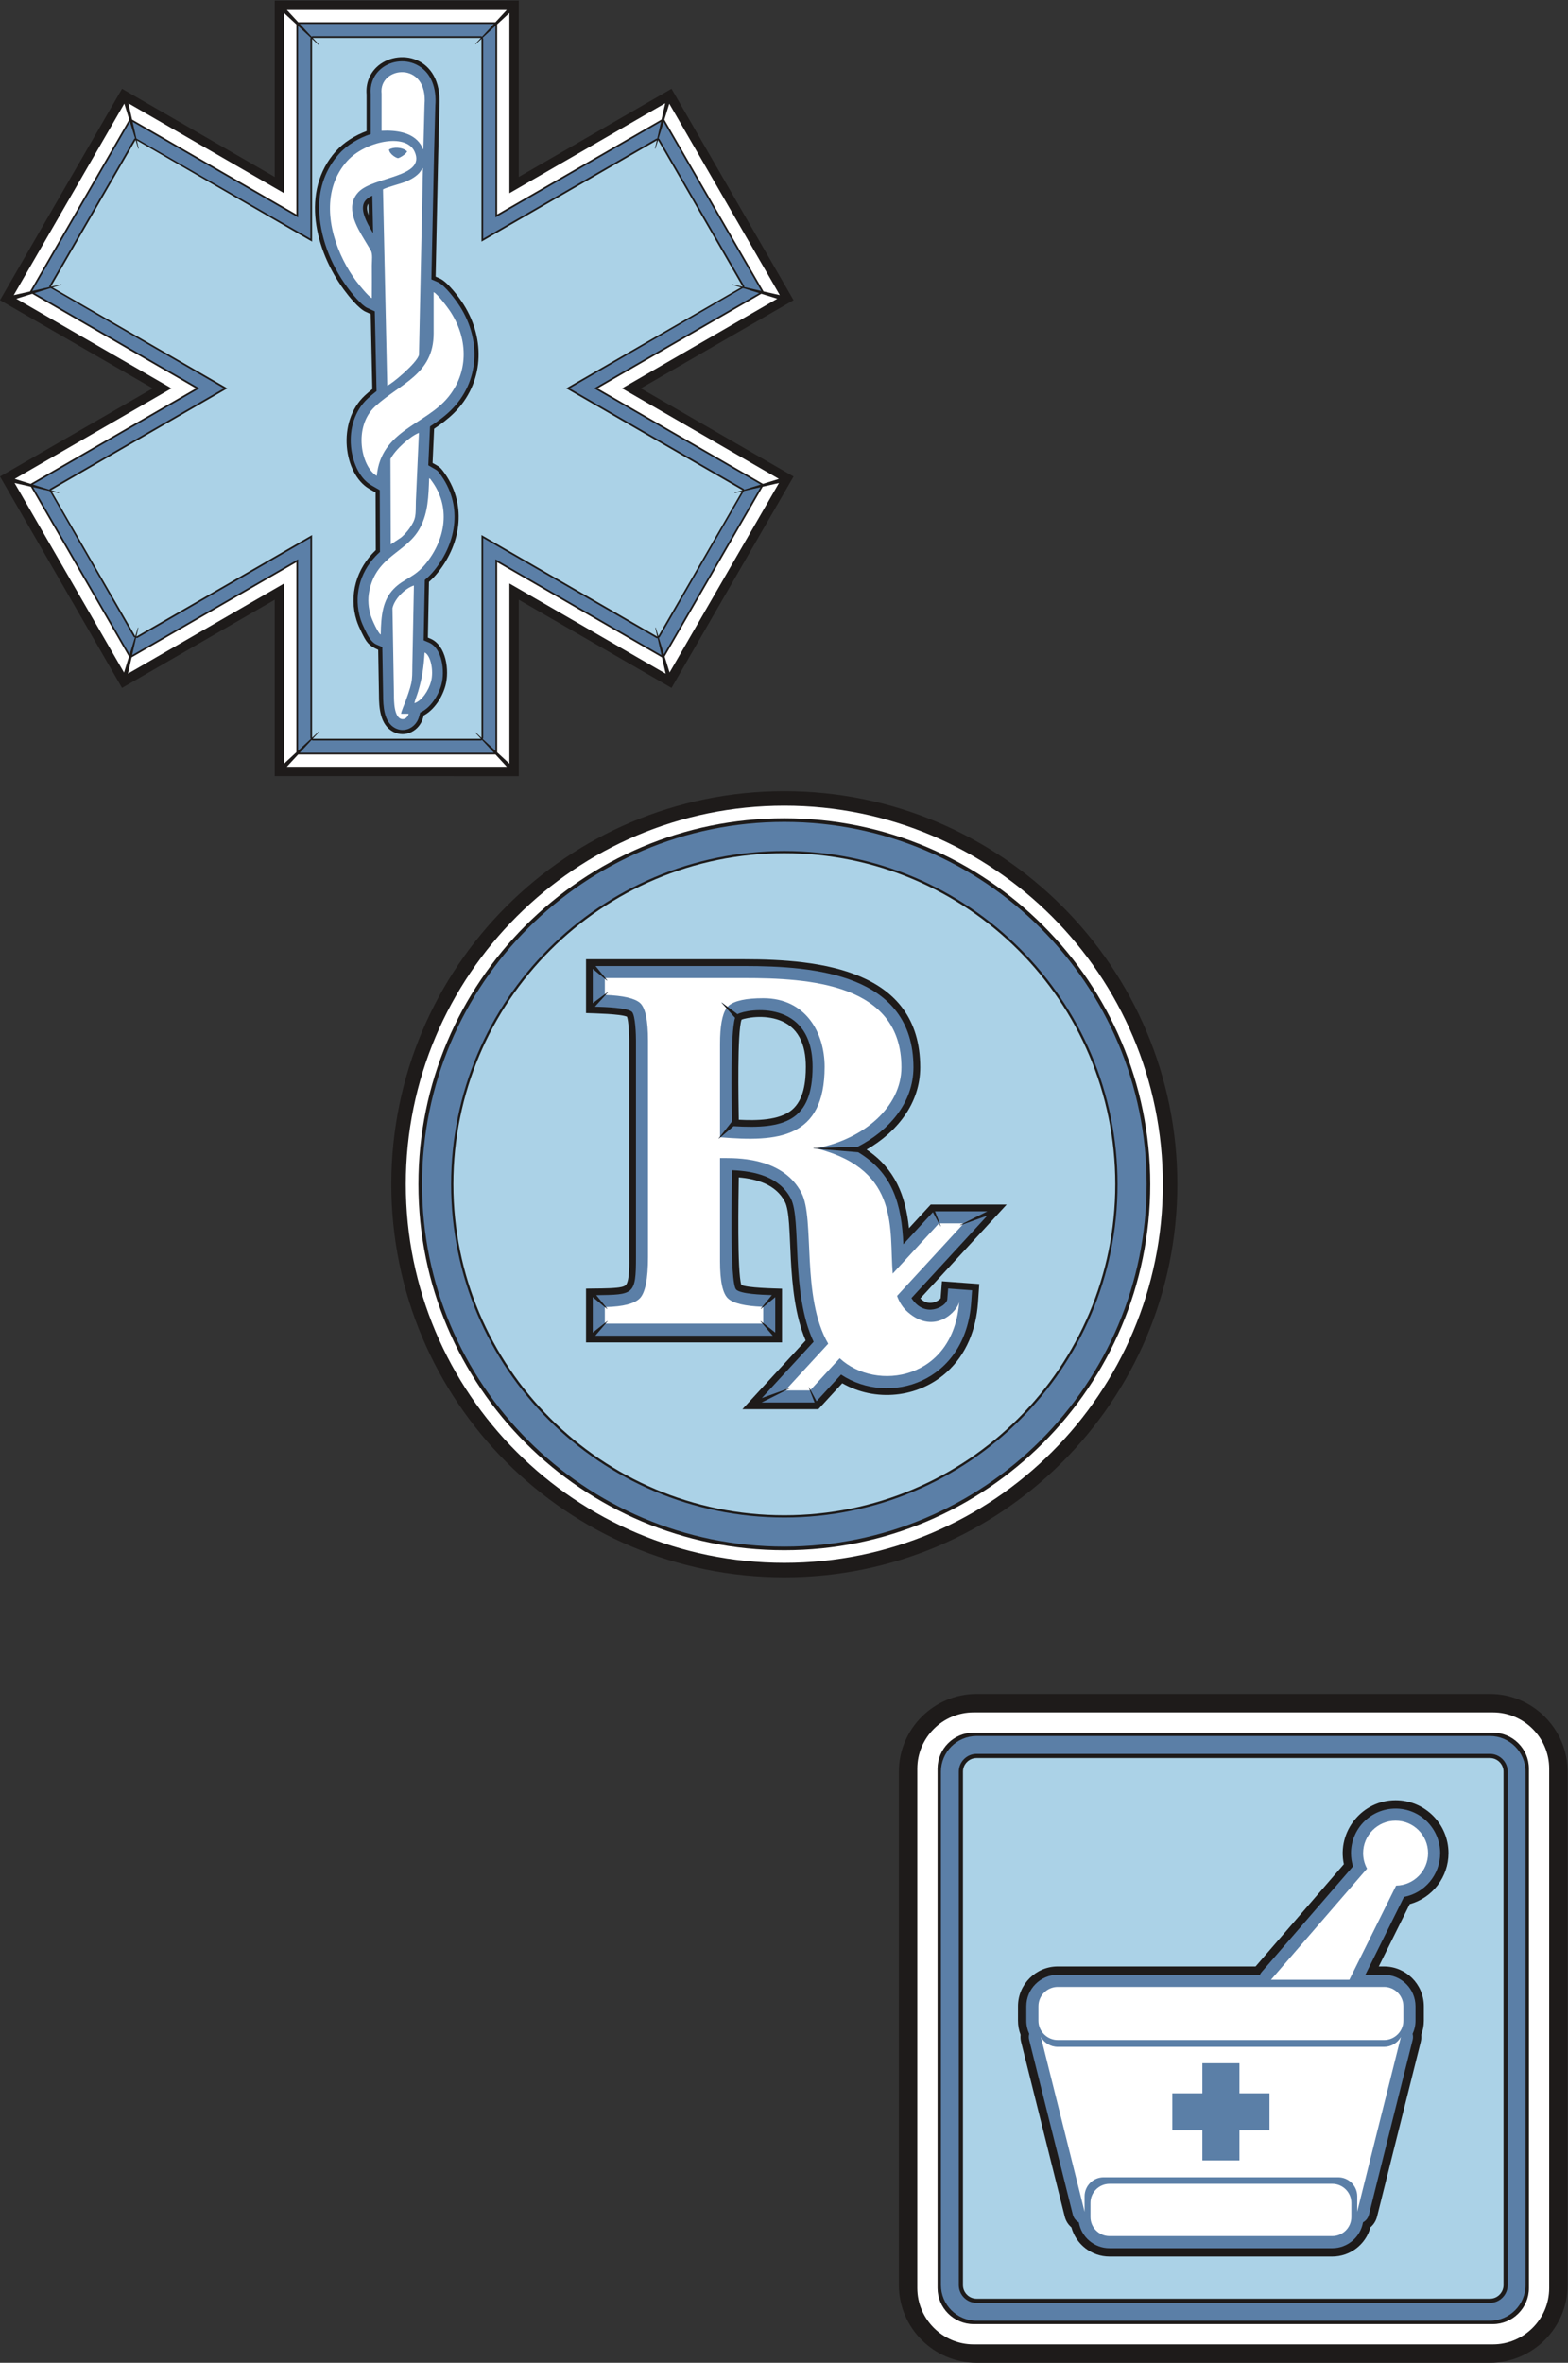
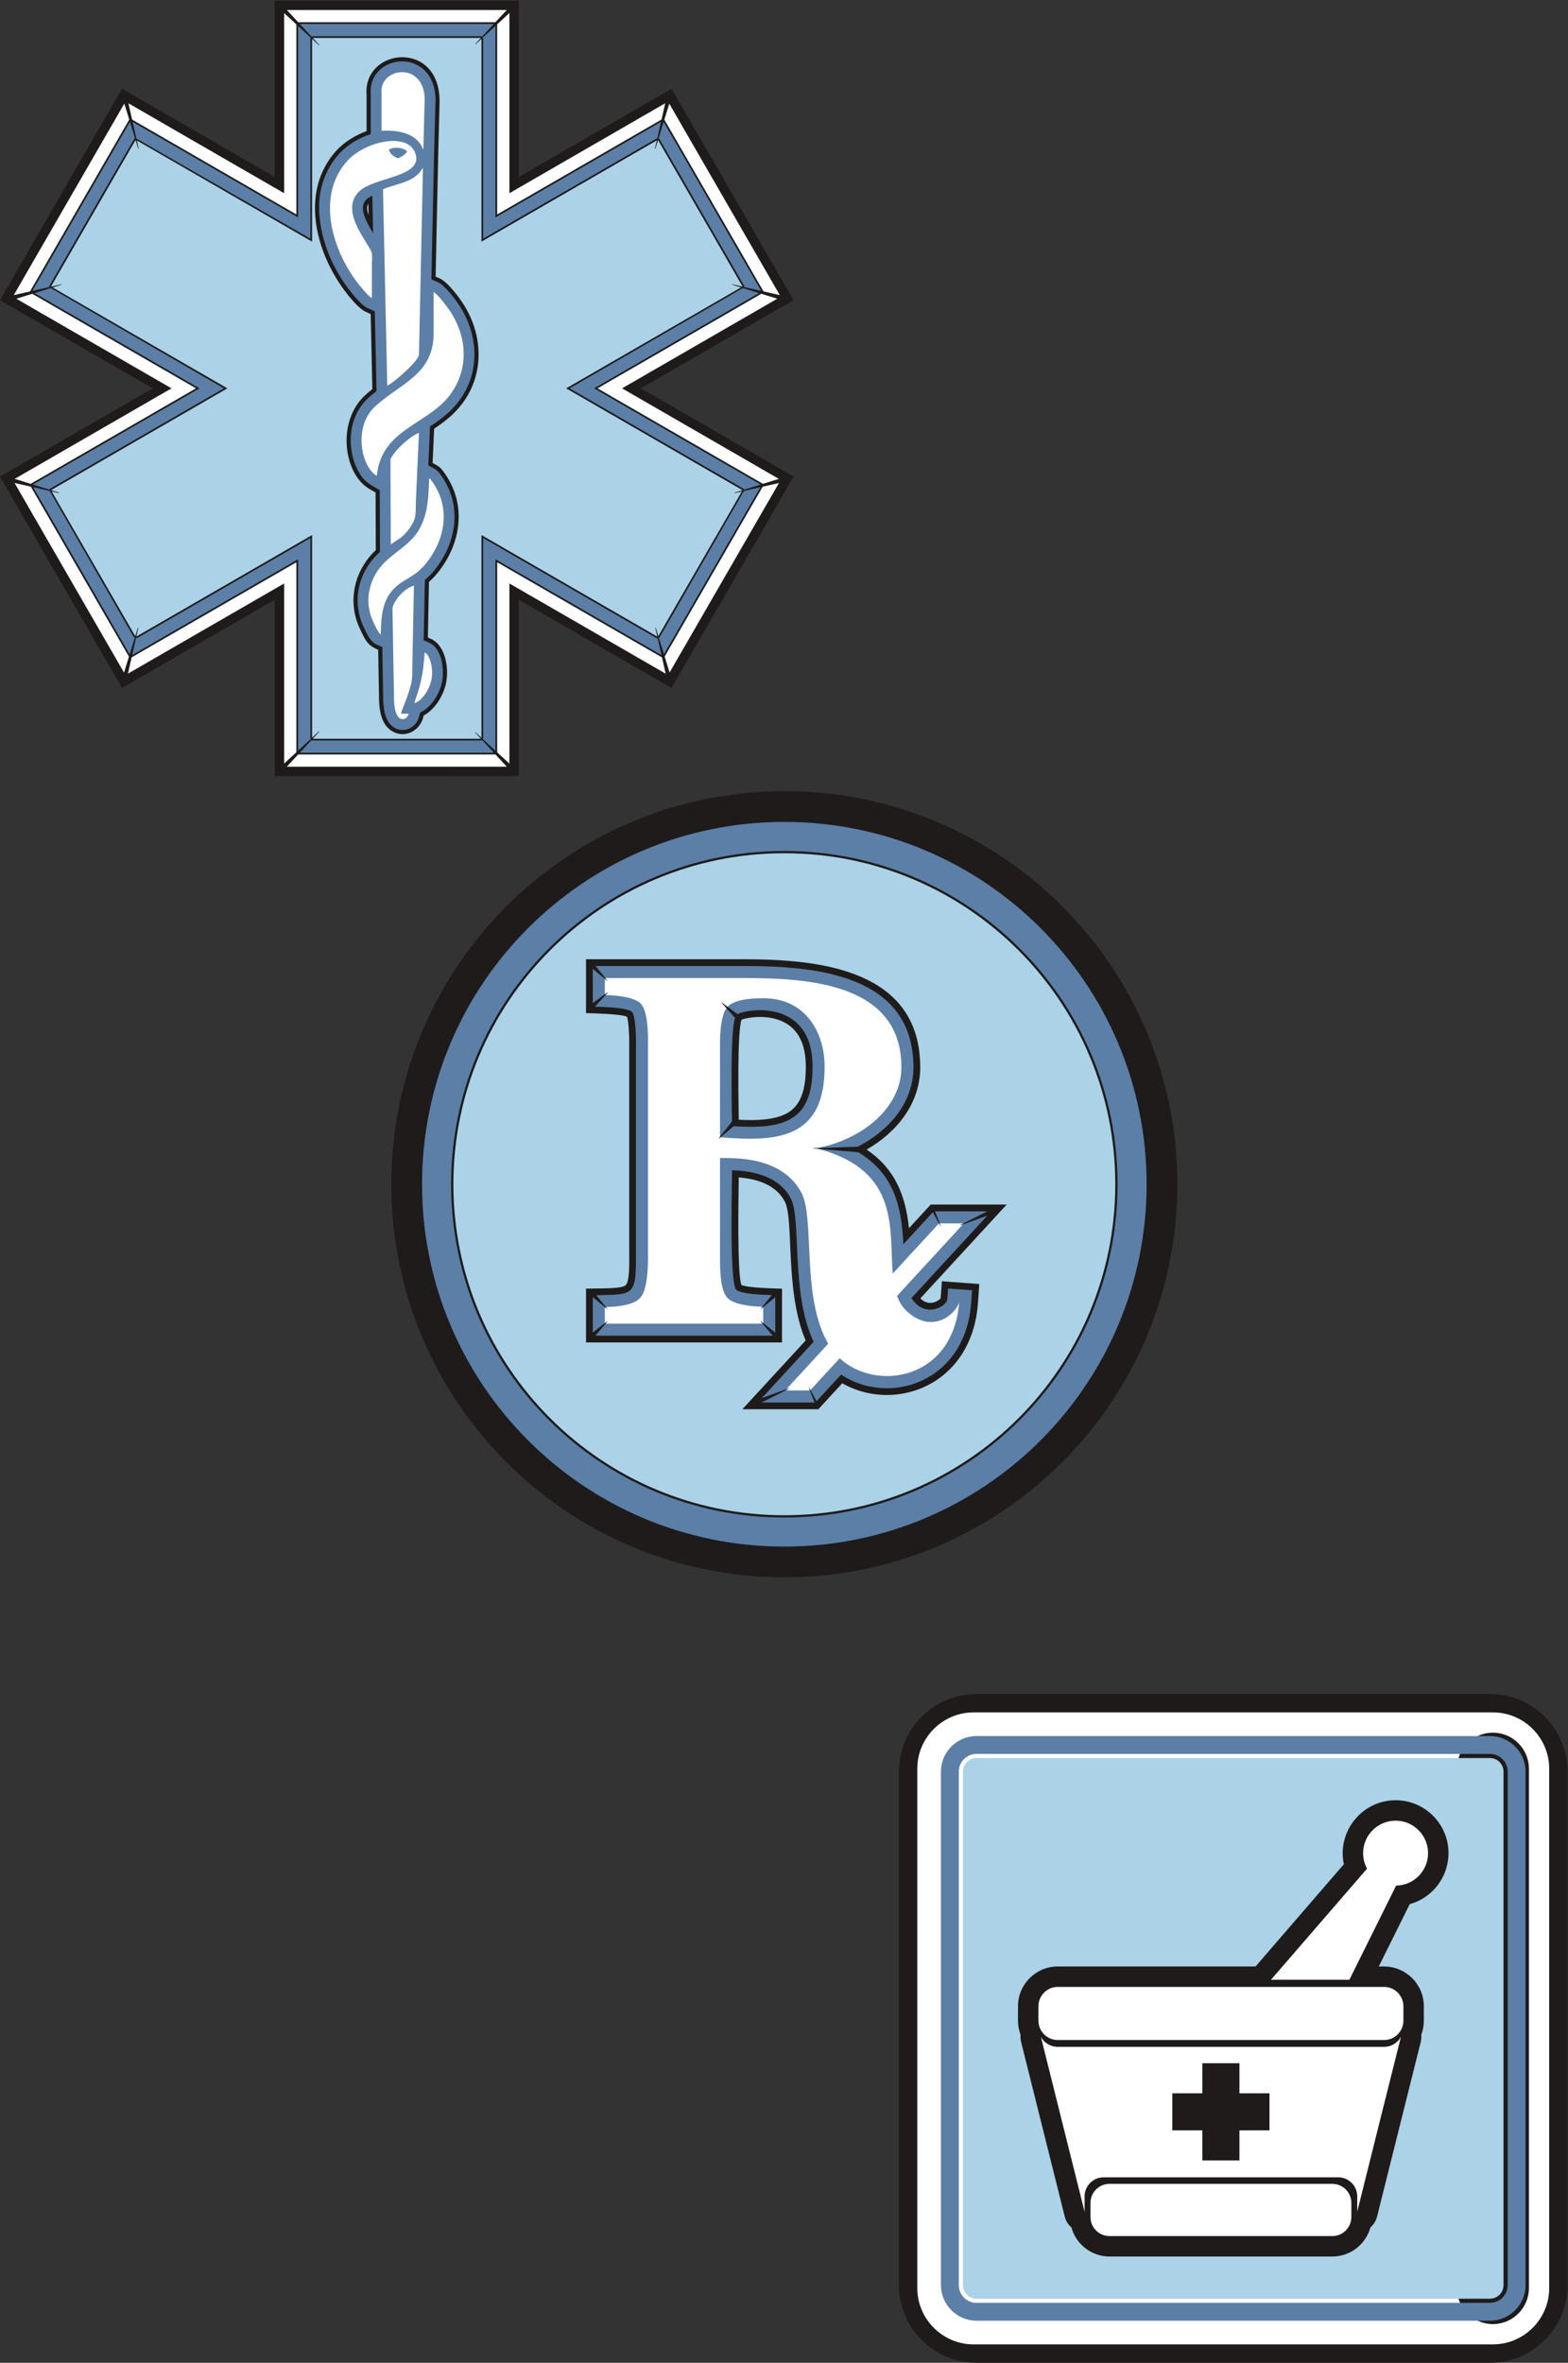
<svg xmlns="http://www.w3.org/2000/svg" viewBox="0 0 758.573 1142.92" height="1142.92" width="758.573" xml:space="preserve" id="svg2" version="1.1">
  <rect x="0" y="0" width="758.573" height="1142.92" fill="#333333" stroke="none" />
  <defs id="defs6" />
  <g transform="matrix(1.333,0,0,-1.333,0,1142.92)" id="g10">
    <g transform="scale(0.1)" id="g12">
      <path id="path14" style="fill:#1e1b1a;fill-opacity:1;fill-rule:evenodd;stroke:none" d="M 997.125,6397.75 442.871,6077.75 0,6844.83 554.254,7164.83 0,7484.82 442.871,8251.9 997.125,7931.91 v 639.99 h 885.745 v -639.99 l 554.25,319.99 442.88,-767.08 -554.25,-319.99 554.25,-320 -442.88,-767.08 -554.25,320 v -640 H 997.125 v 640 0" />
      <path id="path16" style="fill:#ffffff;fill-opacity:1;fill-rule:evenodd;stroke:none" d="m 1798.15,5836.3 41.22,-44.47 h -798.44 l 41.22,44.47 h 716 z m 604.45,352.08 13.38,-59.07 -567.19,327.47 v -653.86 l -44.46,41.12 v 689.76 l 598.27,-345.42 z m 365.38,619.53 59.13,13.47 -397.03,-687.67 -17.9,57.93 355.8,616.27 z m -4.94,700.08 57.83,-17.95 -563.28,-325.21 569.14,-328.6 -57.84,-17.96 -600.24,346.56 594.39,343.16 z m -351.89,631.8 17.9,57.94 401.06,-694.65 -59.12,13.47 -359.84,623.24 z m -606.82,345.93 44.46,41.12 v -653.96 l 565.5,326.48 -13.37,-59.06 -596.59,-344.44 v 689.86 z m -722.07,7.64 -41.22,44.46 h 798.22 l -41.21,-44.46 h -715.79 z m -602.826,-353.27 -13.379,59.08 565.145,-326.29 v 653.65 l 44.47,-41.12 v -689.55 l -596.236,344.23 z m -370.469,-623.63 -59.125,-13.47 401.308,695.09 17.907,-57.94 -360.09,-623.68 z m 2.246,-698.12 -57.836,17.95 569.031,328.54 -563.172,325.14 57.836,17.97 594.278,-343.11 -600.137,-346.49 z m 356.809,-627.05 -17.903,-57.92 -397.269,688.08 59.121,-13.46 356.051,-616.7 z m 563.18,265.49 -566.821,-327.26 13.371,59.07 597.92,345.21 v -689.45 l -44.47,-41.11 v 653.54 0" />
      <path id="path18" style="fill:#5b7fa7;fill-opacity:1;fill-rule:evenodd;stroke:none" d="m 1749.48,5888.8 42.89,-46.27 h -704.44 l 42.9,46.28 c 1.18,-1.07 2.56,-1.81 4.1,-1.81 h 610.44 c 1.58,0 2.96,0.74 4.11,1.79 v 0.01 z m 637.33,369.33 13.92,-61.46 -602.64,347.93 v -694.8 l -46,42.52 c 1.01,1.88 1.53,3.69 1.53,4.36 v 724.94 l 628.74,-363.01 c 1.29,-0.73 2.86,-0.8 4.45,-0.48 z m 313.65,534.39 59.23,13.5 -350.02,-606.26 -18.55,60.06 c 1.76,1 3.12,2.16 3.54,2.89 l 303.86,527.53 c 0.87,0.62 1.51,1.41 1.94,2.28 v 0 z m -3.34,735.94 57.8,-17.96 -598.74,-345.67 604.61,-349.07 -60,-18.63 c -0.44,1.43 -1.39,2.72 -2.84,3.56 l -630.7,364.14 627.1,362.94 c 0.93,0.01 1.89,0.25 2.77,0.68 v 0.01 z m -307.11,542.93 18.63,60.29 354.06,-613.26 -61.83,14.09 c 0.53,1.52 0.47,3.26 -0.55,5.02 l -306.69,531.21 c -0.86,1.47 -2.16,2.28 -3.62,2.65 v 0 z m -637.96,366 46.04,42.57 v -694.91 l 600.96,346.97 -13.71,-60.56 c -2.36,-0.38 -4.32,-1.2 -4.66,-1.4 l -627.06,-362.02 v 725.05 c 0,0.75 -0.56,2.5 -1.57,4.3 v 0 z m -621.11,3.45 -42.9,46.28 h 704.23 l -42.89,-46.27 c -1.17,1.07 -2.56,1.8 -4.11,1.8 h -610.24 c -1.49,0 -2.89,-0.74 -4.09,-1.81 v 0 z m -635.967,-369.38 -13.664,60.36 600.591,-346.77 v 694.59 l 46.09,-42.59 c -1.02,-1.8 -1.61,-3.52 -1.61,-4.28 V 7708.04 L 496.07,8070.7 c -0.343,0.29 -0.715,0.54 -1.097,0.76 v 0 z m -315.797,-539.01 -61.918,-14.1 354.301,613.67 18.57,-60.08 c -1.422,-0.44 -2.707,-1.38 -3.563,-2.85 L 179.68,7537.53 c -1.032,-1.77 -1.067,-3.54 -0.504,-5.08 v 0 z m 0.14,-735.25 -59.996,18.63 604.493,349 -598.633,345.62 57.8,17.94 c 0.887,-0.42 1.833,-0.66 2.762,-0.67 L 812.75,7164.83 182.152,6800.75 c -1.437,-0.83 -2.39,-2.13 -2.836,-3.55 v 0 z m 310.297,-536 -19.09,-61.78 -350.265,606.68 59.406,-13.52 c 0.395,-0.82 0.977,-1.56 1.758,-2.16 l 304.113,-528.07 4.078,-1.15 z m 592.287,283.4 -602.271,-347.73 14.281,63.11 4.078,-1.16 628.392,362.8 v -724.64 c 0,-0.62 0.55,-2.41 1.57,-4.3 l -46.05,-42.57 v 694.49 0" />
      <path id="path20" style="fill:#abd2e7;fill-opacity:1;fill-rule:evenodd;stroke:none" d="m 1132.61,5896.98 v 735.44 l -637.739,-368.21 7.27,32.1 -1.551,0.42 -9.656,-31.26 -303.27,525.28 26.375,-6.01 0.414,1.55 -29.18,9.06 639.946,369.48 -634.098,366.09 31.645,9.82 -0.411,1.55 -36.515,-8.32 -0.766,0.44 306.895,531.56 9.742,-31.51 1.547,0.41 -6.699,29.59 636.051,-367.22 v 735.53 l 25.38,-23.47 1.13,1.14 -24.09,25.98 h 610.24 l -20.24,-21.83 1.13,-1.13 21.23,19.63 v -735.85 l 636.41,367.43 -6.75,-29.8 1.55,-0.41 9.63,31.16 306.69,-531.21 -0.68,-0.39 -36.29,8.26 -0.41,-1.54 31.44,-9.76 -634.2,-366.15 640.05,-369.54 -28.98,-9.01 0.41,-1.54 26.03,5.93 -303.03,-524.85 -9.55,30.91 -1.55,-0.42 7.32,-32.29 -638.09,368.4 v -735.74 l -21.23,19.62 -1.13,-1.13 20.34,-21.93 h -610.44 l 24.19,26.09 -1.13,1.13 -25.38,-23.48 v 0" />
      <path id="path22" style="fill:#1e1b1a;fill-opacity:1;fill-rule:evenodd;stroke:none" d="m 1337.61,7793.21 -0.9,41.73 c -7.61,-11.44 -4.04,-27.72 0.9,-41.73 v 0 z m 243.42,-223.06 14.56,-6.34 c 29.05,-12.67 70.34,-68.09 87.5,-95.36 79.76,-126.82 73.25,-285.09 -34.96,-392.73 -22.04,-21.92 -46.91,-40.23 -72.6,-57.52 l -5.56,-124.18 c 19.96,-11.42 25.03,-12.13 38.45,-29.97 86.65,-115.09 67.79,-258.88 -19.22,-367.63 -9.87,-12.33 -20.46,-23.62 -32.32,-33.91 l -3.95,-202.14 9.19,-3.86 c 57.91,-24.36 69.07,-116.08 54.8,-169.59 -11.08,-41.54 -39.82,-88.18 -79.09,-109.08 l -2.08,-7.81 c -12.68,-47.49 -64.17,-75.26 -109.21,-51.24 -46.98,25.06 -51.18,86.99 -51.18,133.77 l -2.78,163.52 c -34.77,15.05 -42.67,26.91 -61.18,65.22 -6.38,13.2 -12.7,26.95 -17.13,40.94 -29.33,92.69 -0.4,189.59 69.62,255.64 l -0.74,208.91 -22.94,13.27 c -92.52,53.56 -119.57,243.43 -15.52,339.25 8.6,7.91 17.51,15.46 26.63,22.76 l -5.92,272.33 -18.37,8.33 c -25.65,11.62 -61.68,56.71 -78.76,79.94 -104.31,141.84 -158.97,357.18 -29.27,502.7 29.26,32.82 69.96,57.65 111.45,72.93 v 133.12 c -3.26,37.07 9.21,72.62 36.12,98.6 73.55,71.02 238.23,45.01 228.46,-139.43 l -4.61,-177.25 -9.39,-443.19 v 0" />
      <path id="path24" style="fill:#5b7fa7;fill-opacity:1;fill-rule:evenodd;stroke:none" d="m 1354.16,7727.69 -2.96,136.41 c -18.36,-8.81 -31.56,-19.41 -33.7,-39.36 -3.22,-30.1 20.94,-70.91 36.66,-97.05 v 0 z m 211.54,-167.35 23.84,-10.39 c 25.14,-10.97 65.46,-65.24 80.74,-89.54 76.01,-120.85 70.36,-271.33 -32.81,-373.97 -23.2,-23.08 -49.6,-41.93 -76.7,-59.92 l -6.32,-141.04 22.63,-12.95 c 11.64,-6.65 11.94,-7.83 19.26,-17.57 82.51,-109.58 63.66,-245.83 -18.94,-349.1 -11.94,-14.92 -23.35,-26.27 -35.51,-36.2 l -4.28,-219.25 18.64,-7.84 c 49.9,-20.98 58.36,-105.63 46.06,-151.76 -10.37,-38.9 -38.71,-85.32 -77.31,-102.42 l -3.86,-14.46 c -10.63,-39.81 -52.03,-60.71 -87.48,-41.8 -40.55,21.64 -43.18,80.13 -43.19,120.69 l -2.94,173.26 -21.29,9.22 c -19.8,8.56 -32.25,34 -41.23,52.59 -5.86,12.14 -12.26,26.04 -16.33,38.91 -25.87,81.73 -4.14,167.55 54.73,229.31 5.07,5.32 10.29,10.35 15.62,15.18 l -0.79,224.23 -30.46,17.63 c -46.73,27.05 -69.32,90.02 -73.89,141.1 -5.72,63.9 12.9,129.6 61.05,173.94 10.22,9.42 20.82,18.22 31.66,26.68 l -6.29,289.38 -27.04,12.25 c -22.04,9.99 -57.64,54.47 -72.82,75.13 -60.68,82.51 -101.2,185.68 -102.29,288.6 -0.75,71.98 24.15,141.25 72.13,195.08 29.72,33.35 72.59,58.21 115.28,72.26 v 144.54 c -3.06,32.69 7.67,64.01 31.51,87.03 34.85,33.66 89.62,41.72 133.13,20.88 57.29,-27.43 74.54,-89.59 69.72,-148.63 l -4.63,-177.74 -9.6,-453.31 v 0" />
      <path id="path26" style="fill:#ffffff;fill-opacity:1;fill-rule:evenodd;stroke:none" d="M 1573.8,7502.11 V 7364.2 c 0.01,-149.64 -121.09,-180.96 -212.26,-264.91 -80.5,-74.12 -50.89,-219.27 5.92,-252.15 15.75,165.54 177.1,185.5 258.91,285.38 71.49,87.28 75.09,204.55 10.67,306.97 -11.75,18.68 -49.72,68.57 -63.2,74.44 l -0.04,-11.82 z m -162.07,529.1 c 2.08,-17.34 28.32,-32.09 33.6,-30.98 6.71,1.83 26.93,13.25 32.37,24.35 -17.62,16.78 -51.65,16.43 -65.97,6.63 v 0 z m -62.25,-538.93 c 0.6,39.4 0.1,79.15 0.1,118.59 0,17.39 3.85,41.94 -4.31,55.44 -7.51,12.42 -15.04,24.94 -22.64,37.59 -28.08,46.72 -72.25,119.87 -21.41,173.3 54.29,57.03 246.39,52.28 203.47,146.68 -31.77,69.87 -181.41,36.72 -245.08,-34.7 -90.8,-101.88 -70.09,-246.32 -13.32,-359.63 14.09,-28.1 29.16,-52.01 45.81,-74.66 11.05,-15.02 45.56,-57.26 57.38,-62.61 v 0 z m 32.36,-1220.93 c 1.05,71.12 7.71,124.91 46.79,165.44 37.51,38.89 75.06,39.82 118.09,93.61 71.08,88.86 90.02,205.6 18.25,300.92 -4.52,6.01 -1.28,3.62 -7.39,7.11 -2.39,-66.05 -3.95,-122.35 -31.45,-176.68 -47.6,-94.02 -159.28,-102.02 -185.76,-232.1 -6.42,-31.55 -3.34,-62.24 5.76,-91 4.6,-14.52 26.68,-63.4 35.71,-67.3 v 0 z m 3.01,1828.12 c 51.87,2.66 112.5,-4.91 141.86,-49.72 3.59,-5.47 5.99,-12.41 9.76,-18.2 l 4.22,162.01 c 14.09,161.99 -167.25,140.55 -155.84,40.55 v -134.64 z m 33.37,-1500.86 37.42,24.84 c 9.78,7.8 22.36,21.78 29.83,32.34 26.19,37.04 22.73,48.13 23.87,100.47 l 11.06,246.96 c -29.9,-11 -84.66,-59.01 -103.29,-94.64 l 1.11,-309.97 z m 64.96,-614.55 -27.59,-0.05 c 0.07,7.18 13.54,37.82 16.54,46.09 29.73,81.92 22.42,73.58 25,159.35 l 5.08,259.98 c -30.91,-9.51 -70.51,-47.82 -77.79,-82.42 l 5.34,-313.85 c -0.01,-21.79 -0.25,-87.38 31.12,-88.71 11.27,-0.48 19.59,9.43 22.3,19.61 z m 20.78,38.35 c 26.33,7.82 51.51,45.19 60.4,78.52 10.66,40.02 -1.94,96.44 -23.33,105.43 -3.51,-54.39 -8.56,-91.54 -23.56,-141.91 -4.04,-13.59 -10.69,-29.16 -13.51,-42.04 v 0 z M 1390,7886.68 l 15.45,-711.95 c 14.29,3.8 109.86,83.38 115.17,112.01 l 14.35,677.63 c -9.07,-9.79 -7.44,-14.78 -25.73,-29.14 -10.19,-7.99 -22.27,-14.32 -36.24,-20.21 -18.52,-7.81 -70.21,-20.46 -83,-28.34 v 0 0" />
      <path id="path28" style="fill:#1e1b1a;fill-opacity:1;fill-rule:evenodd;stroke:none" d="m 2846.56,5703.01 c 787.72,0 1426.33,-638.6 1426.33,-1426.33 0,-787.75 -638.61,-1426.33 -1426.33,-1426.33 -787.75,0 -1426.34,638.58 -1426.34,1426.33 0,787.73 638.59,1426.33 1426.34,1426.33 v 0 0" />
-       <path id="path30" style="fill:#ffffff;fill-opacity:1;fill-rule:evenodd;stroke:none" d="m 2846.56,5604.67 c 733.42,0 1327.99,-594.56 1327.99,-1327.99 0,-733.43 -594.57,-1328 -1327.99,-1328 -733.44,0 -1328.01,594.57 -1328.01,1328 0,733.43 594.57,1327.99 1328.01,1327.99 v 0 z m 0,45.79 c 758.71,0 1373.77,-615.06 1373.77,-1373.78 0,-758.73 -615.06,-1373.79 -1373.77,-1373.79 -758.73,0 -1373.8,615.06 -1373.8,1373.79 0,758.72 615.07,1373.78 1373.8,1373.78 v 0 0" />
      <path id="path32" style="fill:#5b7fa7;fill-opacity:1;fill-rule:evenodd;stroke:none" d="m 2846.56,5486.01 c 667.89,0 1209.34,-541.44 1209.34,-1209.33 0,-667.91 -541.45,-1209.34 -1209.34,-1209.34 -667.9,0 -1209.34,541.43 -1209.34,1209.34 0,667.89 541.44,1209.33 1209.34,1209.33 v 0 z m 0,105.5 c 726.15,0 1314.83,-588.67 1314.83,-1314.83 0.02,-726.17 -588.68,-1314.85 -1314.83,-1314.85 -726.17,0 -1314.85,588.68 -1314.85,1314.85 0,726.16 588.68,1314.83 1314.85,1314.83 v 0 0" />
      <path id="path34" style="fill:#abd2e7;fill-opacity:1;fill-rule:evenodd;stroke:none" d="m 2846.56,5477.83 c 663.38,0 1201.15,-537.78 1201.15,-1201.15 0,-663.38 -537.79,-1201.16 -1201.15,-1201.16 -663.38,0 -1201.16,537.78 -1201.16,1201.16 0,663.37 537.78,1201.15 1201.16,1201.15 v 0 0" />
      <path id="path36" style="fill:#1e1b1a;fill-opacity:1;fill-rule:evenodd;stroke:none" d="m 2681.19,4510.73 c 62.65,-3.32 147.05,-2.78 193.13,35.99 43.43,36.56 50.27,103.32 50.27,156.22 0.02,78.94 -25.66,148.76 -106.76,172.67 -26.56,7.82 -55.74,9.65 -83.24,7.05 -9.51,-0.9 -32.58,-4.18 -43.44,-8.89 -16.04,-46.6 -10.85,-296.18 -9.96,-363.04 v 0 z m 375.57,-956.23 -86.72,-94.24 h -275.71 l 229.54,249.41 c -76.42,179.48 -41.64,438.86 -75.42,503.73 -32.43,62.34 -101.53,82.47 -167.27,88.15 -0.91,-69.98 -6.1,-342.96 9.32,-390.3 23.88,-10.9 115.99,-12.48 147.62,-13.62 V 3702.62 H 2126.9 v 195.31 c 34.11,0.62 80.59,0.1 111.85,3.29 8.99,0.9 25.37,2.89 32.3,9.52 14.64,13.99 12.61,83.57 12.61,102.2 v 785.22 c 0,15.56 -1.83,69.84 -8.08,86.47 -23.95,10.23 -117.04,12.02 -148.68,13.15 v 195.31 h 573.61 c 273.83,0 639.22,-37.01 639.22,-392.18 0,-131.89 -85.41,-235.79 -194.59,-298.49 102.69,-69.15 141.31,-165.64 153.81,-285.18 l 78.84,85.67 h 275.69 l -313.42,-340.59 c 34.12,-34.45 72.07,-4.06 73.71,0.53 l 4.8,61.73 135.47,-9.97 -4.66,-67.76 c -6.67,-96.34 -41.7,-187.9 -114.69,-253.3 -103.32,-92.61 -258.11,-107.51 -377.93,-39.05 v 0 0" />
      <path id="path38" style="fill:#5b7fa7;fill-opacity:1;fill-rule:evenodd;stroke:none" d="m 2662.45,4487.31 c 184.68,-11.6 286.65,18.82 286.65,215.63 0.02,247.02 -236.06,211.06 -272.5,190.9 l -57.1,42.58 -0.92,-1.01 49.13,-54.87 c -17.58,-57.72 -12.11,-300.28 -11.02,-376.04 l -48.41,-61.21 0.98,-0.95 53.19,44.97 z m 389.95,-901.36 -88.92,-96.64 -27.33,50.77 -1.29,-0.59 21.53,-54.74 h -192.13 l 101.23,50.82 -0.57,1.3 -100.08,-36.18 188.01,204.28 c -83.85,177.32 -43.47,444.46 -82.65,519.75 -41.18,79.09 -130.83,99.76 -213.34,102.84 0,-51.14 -9.71,-408.02 14.95,-433.19 16.31,-15.91 91.52,-18.77 129.5,-19.98 l -40.52,-49.46 0.96,-0.97 51.86,42.98 v -128.6 l -52.77,41.83 -0.95,-0.98 44.59,-52.07 h -643.94 l 44.59,52.07 -0.95,0.98 -52.77,-41.83 v 128.6 l 51.85,-42.98 0.98,0.97 -40.28,49.15 c 135.74,2.19 144.2,-0.45 144.2,138.86 v 785.21 c 0,18.59 -1.81,89.43 -14.23,103.69 -15.6,15.56 -98.92,18.19 -134.76,19.33 l 47.3,51.7 -0.92,1.01 -54.14,-40.11 v 124.52 l 51.85,-42.99 0.98,0.97 -42.88,52.32 h 539.15 c 257.11,0 614.7,-29.23 614.7,-367.67 0.02,-129.71 -90.37,-230.65 -202.1,-288.02 l -160.9,-5.19 -0.06,-1.43 162.42,-13.44 c 125.66,-75.53 157.87,-188.73 163.97,-333.96 l 107.14,116.43 27.64,-51.33 1.29,0.6 -21.19,53.81 h 189.98 l -99.42,-49.9 0.55,-1.31 98.87,35.75 -275.49,-299.36 c 48.67,-75 124.02,-31.66 129.98,-6.26 l 3.22,41.04 86.82,-6.39 -3.01,-43.42 c -20.15,-291.81 -298.18,-378.23 -472.52,-262.59 v 0 0" />
      <path id="path40" style="fill:#ffffff;fill-opacity:1;fill-rule:evenodd;stroke:none" d="m 3410.63,4134.67 h 85.68 l -12.33,-6.18 0.55,-1.31 9.81,3.55 -238.66,-259.33 c 8.25,-22.55 20.36,-42.29 38.4,-58.21 99.49,-87.67 184.73,6.32 187.23,38.36 -19.63,-284.41 -300.96,-329.71 -433.77,-206.33 l -106,-115.17 -5.39,10.03 -1.29,-0.59 4.32,-11.01 h -87.83 l 14.14,7.09 -0.57,1.3 -11.03,-3.98 151.97,165.13 c -98.87,168.84 -47.62,452.2 -96.88,546.88 -63.58,122.17 -214.57,126.83 -276.4,126.83 h -19.44 v -375.04 c 0,-72.57 9.87,-117.57 29.6,-134.99 19.4,-17.4 60.67,-27.23 123.79,-29.76 l -5.74,-7.01 0.96,-0.97 8.14,6.74 V 3773 l -9.05,7.17 -0.95,-0.98 7.15,-8.34 h -569.06 l 7.15,8.34 -0.95,0.98 -9.05,-7.18 v 57.71 l 8.13,-6.74 0.98,0.97 -5,6.09 c 61.84,1.53 102.57,11.94 122.45,31.26 20.03,20.03 30.19,70.25 30.19,150.66 v 785.21 c 0,74.03 -9.87,119.6 -29.32,136.73 -19.45,16.6 -60.91,26.15 -124.64,28.64 l 8.55,9.35 -0.92,1.01 -10.42,-7.72 v 55.89 l 8.13,-6.75 0.98,0.97 -7.05,8.6 h 503.32 c 235.33,0 570.99,-19.51 570.99,-323.95 0,-142.34 -135.54,-259.72 -304.64,-292.74 l -14.65,-0.47 -0.06,-1.43 18.34,-1.51 c 297.65,-79.48 256.13,-294.55 269.47,-452.38 l 167.66,182.18 5.7,-10.59 1.29,0.6 -3.98,10.09 z m -795.79,312.4 c 207.65,-17.46 377.99,-5.1 377.99,255.87 0,122.57 -67.62,248.78 -222.65,248.78 -62.12,0 -103.92,-9 -125.11,-26.7 -1.53,-1.31 -3.01,-2.76 -4.43,-4.36 l -21.14,15.76 -0.92,-1.01 17.92,-20.01 c -15.51,-22.39 -23.36,-65.37 -23.36,-129.15 v -336.82 l -4.86,-6.14 0.98,-0.95 5.58,4.73 v 0" />
      <path id="path42" style="fill:#1e1b1a;fill-opacity:1;fill-rule:evenodd;stroke:none" d="m 3544.14,2427.01 h 1863.32 c 155.02,0 281.86,-126.84 281.86,-281.85 V 281.84 C 5689.32,126.832 5562.46,0 5407.46,0 H 3544.14 c -155.02,0 -281.85,126.832 -281.85,281.84 l 0.01,1863.32 c 0,155.01 126.82,281.85 281.84,281.85 v 0 0" />
-       <path id="path44" style="fill:#ffffff;fill-opacity:1;fill-rule:evenodd;stroke:none" d="m 3533.38,2286.63 h 1884.84 c 71.88,0 130.71,-58.81 130.71,-130.7 V 271.082 c 0,-71.891 -58.83,-130.691 -130.71,-130.691 H 3533.38 c -71.88,0 -130.7,58.8 -130.7,130.691 V 2155.93 c 0,71.89 58.82,130.7 130.7,130.7 v 0 z m 0,73.55 h 1884.84 c 112.35,0 204.26,-91.9 204.26,-204.25 V 271.082 c 0,-112.34 -91.91,-204.262 -204.26,-204.262 H 3533.38 c -112.34,0 -204.26,91.922 -204.26,204.262 V 2155.93 c 0,112.35 91.92,204.25 204.26,204.25 v 0 0" />
+       <path id="path44" style="fill:#ffffff;fill-opacity:1;fill-rule:evenodd;stroke:none" d="m 3533.38,2286.63 h 1884.84 c 71.88,0 130.71,-58.81 130.71,-130.7 V 271.082 c 0,-71.891 -58.83,-130.691 -130.71,-130.691 c -71.88,0 -130.7,58.8 -130.7,130.691 V 2155.93 c 0,71.89 58.82,130.7 130.7,130.7 v 0 z m 0,73.55 h 1884.84 c 112.35,0 204.26,-91.9 204.26,-204.25 V 271.082 c 0,-112.34 -91.91,-204.262 -204.26,-204.262 H 3533.38 c -112.34,0 -204.26,91.922 -204.26,204.262 V 2155.93 c 0,112.35 91.92,204.25 204.26,204.25 v 0 0" />
      <path id="path46" style="fill:#5b7fa7;fill-opacity:1;fill-rule:evenodd;stroke:none" d="m 3544.14,2209.58 h 1863.32 c 35.43,0 64.42,-28.99 64.42,-64.41 V 281.852 c 0,-35.422 -28.99,-64.403 -64.42,-64.403 H 3544.14 c -35.43,0 -64.41,28.981 -64.41,64.403 l 0.02,1863.318 c 0,35.42 28.96,64.41 64.39,64.41 v 0 z m 0,64.79 h 1863.32 c 71.08,0 129.2,-58.14 129.2,-129.21 V 281.852 c 0,-71.063 -58.14,-129.211 -129.2,-129.211 H 3544.14 c -71.05,0 -129.2,58.148 -129.2,129.211 V 2145.16 c 0,71.07 58.13,129.21 129.2,129.21 v 0 0" />
      <path id="path48" style="fill:#abd2e7;fill-opacity:1;fill-rule:evenodd;stroke:none" d="m 3544.14,2194.45 h 1863.32 c 27.11,0 49.28,-22.17 49.28,-49.28 V 281.852 c 0,-27.11 -22.17,-49.289 -49.28,-49.289 H 3544.14 c -27.11,0 -49.28,22.179 -49.28,49.289 V 2145.17 c 0,27.11 22.17,49.28 49.28,49.28 v 0 0" />
      <path id="path50" style="fill:#1e1b1a;fill-opacity:1;fill-rule:evenodd;stroke:none" d="m 4973.71,491.66 c -16.7,-62.121 -73.48,-106.019 -138.28,-106.019 h -808.77 c -64.73,0 -121.48,43.82 -138.24,105.879 -11.96,10.05 -20.37,23.671 -24.18,38.941 l -158.36,633.859 c -2.11,8.44 -2.75,17.16 -1.84,25.77 -6.27,16.39 -9.47,33.77 -9.47,51.33 l 0.02,52.4 c 0,79.55 64.82,144.38 144.36,144.38 h 717.93 l 320.37,370.98 c -25.39,118.72 66.07,232.2 187.75,232.2 106.04,0 192.01,-85.98 192.01,-192 0,-86.44 -57.93,-162.23 -140.72,-185.07 L 5004,1438.2 h 19.14 c 79.56,0 144.38,-64.84 144.38,-144.38 v -52.4 c 0,-17.59 -3.2,-35 -9.49,-51.4 0.92,-8.64 0.27,-17.37 -1.84,-25.83 L 4997.75,530.52 c -3.79,-15.207 -12.14,-28.809 -24.04,-38.86 v 0 0" />
-       <path id="path52" style="fill:#5b7fa7;fill-opacity:1;fill-rule:evenodd;stroke:none" d="m 3735.35,1193.65 c -6.76,14.55 -10.53,30.74 -10.53,47.77 v 52.4 c 0,62.87 51.27,114.13 114.13,114.13 h 733.57 c 1.76,3.78 4.06,7.4 6.93,10.72 l 331.04,382.73 c -4.79,15.47 -7.23,31.62 -7.23,47.98 0,89.33 72.42,161.76 161.74,161.76 89.32,0 161.78,-72.43 161.78,-161.76 0,-78.76 -56.41,-144.58 -131.23,-158.88 l -140.32,-282.55 h 67.91 c 62.86,0 114.13,-51.27 114.13,-114.13 v -52.4 c 0,-17.06 -3.77,-33.27 -10.53,-47.83 1.85,-6.99 1.99,-14.54 0.12,-22.05 -25.92,-103.33 -51.84,-206.661 -77.7,-310.001 -26.97,-107.887 -53.95,-215.769 -80.76,-323.699 -3.09,-12.488 -11.06,-22.457 -21.66,-28.141 -9.12,-53.148 -55.63,-93.82 -111.31,-93.82 h -808.77 c -55.64,0 -102.13,40.633 -111.29,93.742 -10.64,5.66 -18.67,15.649 -21.82,28.168 -26.91,107.922 -53.9,215.84 -80.89,323.75 -25.84,103.363 -51.66,206.731 -77.45,310.111 -1.87,7.49 -1.73,15.03 0.12,22 h 0.02 v 0" />
      <path id="path54" style="fill:#ffffff;fill-opacity:1;fill-rule:evenodd;stroke:none" d="m 4363.77,1087 h 134.55 V 977.961 h 109.02 V 843.41 H 4498.32 V 734.371 H 4363.77 V 843.41 h -109.04 v 134.551 h 109.04 V 1087 Z m -524.81,277.04 h 1184.18 c 38.62,0 70.2,-31.6 70.2,-70.22 v -52.4 c 0,-38.61 -31.58,-70.21 -70.2,-70.21 H 3838.96 c -38.61,0 -70.23,31.6 -70.23,70.21 l 0.02,52.4 c 0,38.62 31.6,70.22 70.2,70.22 h 0.01 z m 187.7,-714.688 h 808.77 c 37.97,0 69.02,-31.051 69.02,-69.012 v -51.52 c 0,-37.961 -31.05,-69.019 -69.02,-69.019 h -808.77 c -37.95,0 -69,31.058 -69,69.019 v 51.52 c 0,37.961 31.05,69.012 69,69.012 v 0 z m 586.04,740.588 348.73,403.21 c -9.09,16.71 -14.26,35.87 -14.26,56.23 0,65.08 52.75,117.84 117.83,117.84 65.08,0 117.85,-52.76 117.85,-117.84 0,-64.45 -51.74,-116.82 -115.96,-117.81 L 4897.25,1389.94 H 4612.7 Z m 471.56,-207.72 c -25.9,-103.35 -51.86,-206.751 -77.7,-310.029 -26.99,-107.902 -53.98,-215.871 -80.78,-323.769 h -0.12 c 0.08,1.367 0.12,2.758 0.12,4.148 l 0.02,51.52 c 0,37.961 -31.07,69.012 -69.04,69.012 h -851.43 c -37.95,0 -69.02,-31.051 -69.02,-69.012 v -51.52 c 0,-1.39 0.06,-2.781 0.12,-4.148 h -0.24 c -26.93,107.898 -53.92,215.867 -80.92,323.769 -25.84,103.301 -51.68,206.719 -77.46,310.079 12.09,-21.32 35,-35.8 61.14,-35.8 h 1184.19 c 26.12,0 49.01,14.45 61.1,35.75 h 0.02 v 0" />
    </g>
  </g>
</svg>